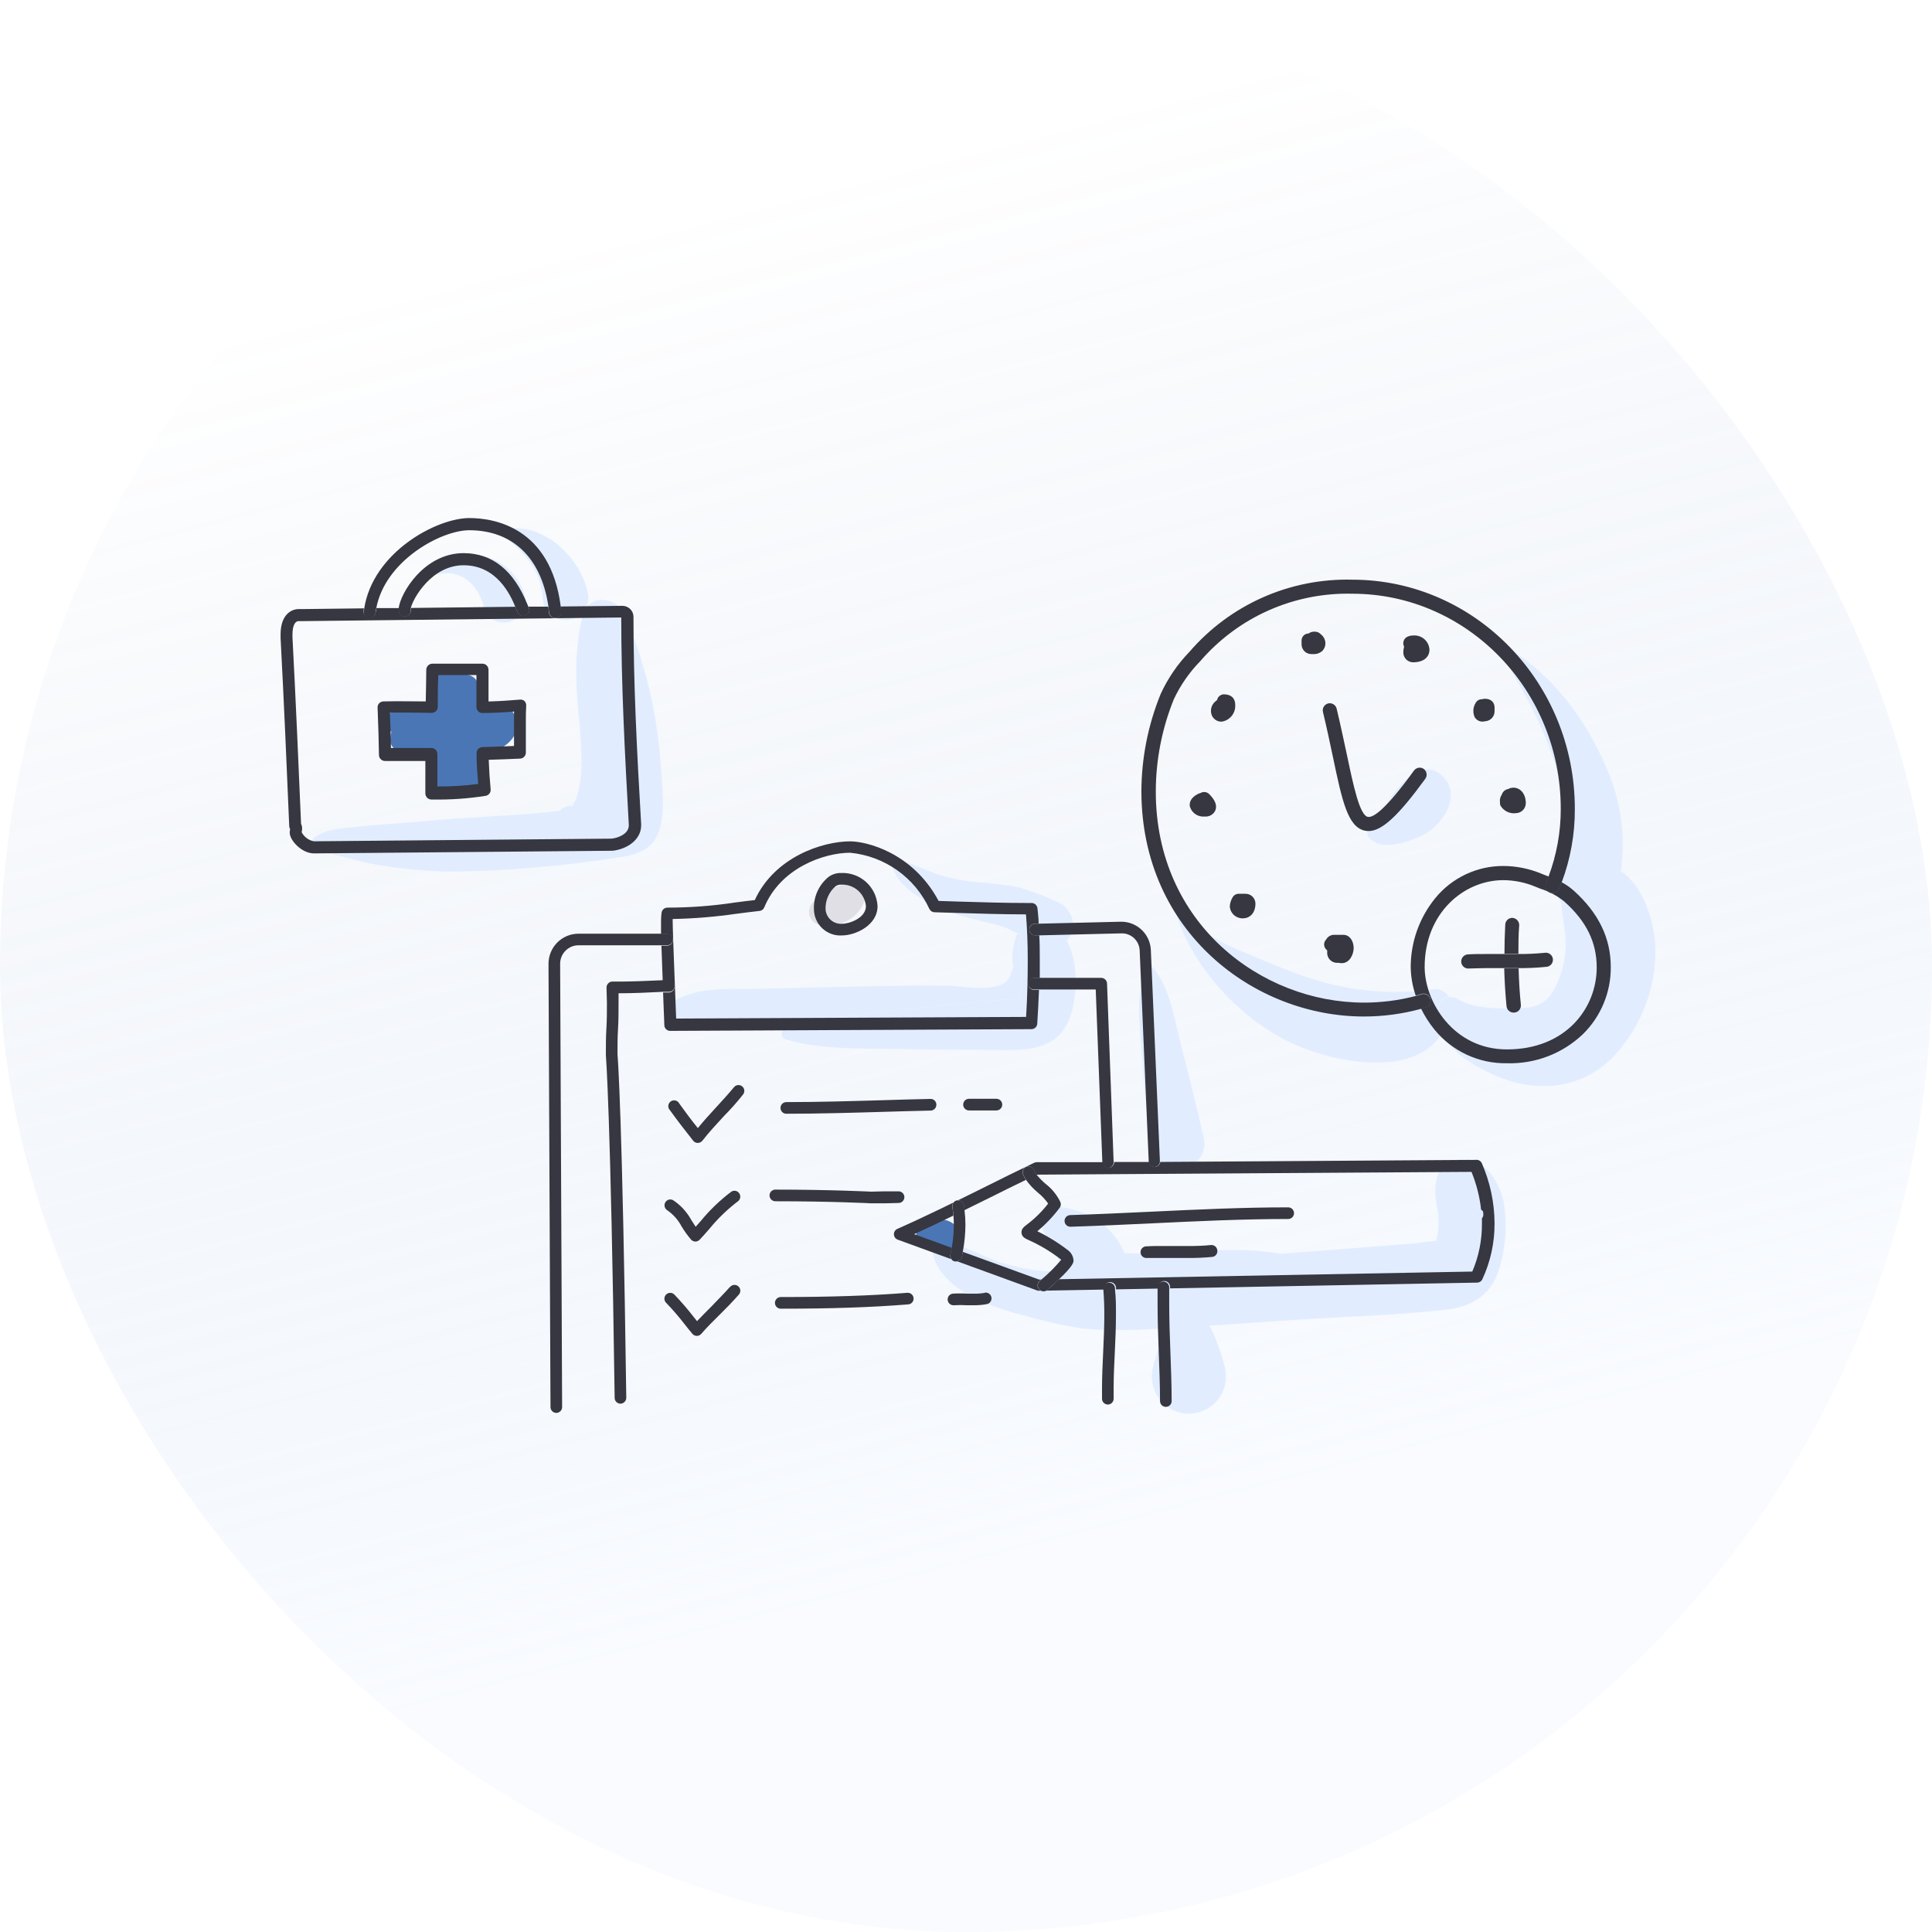
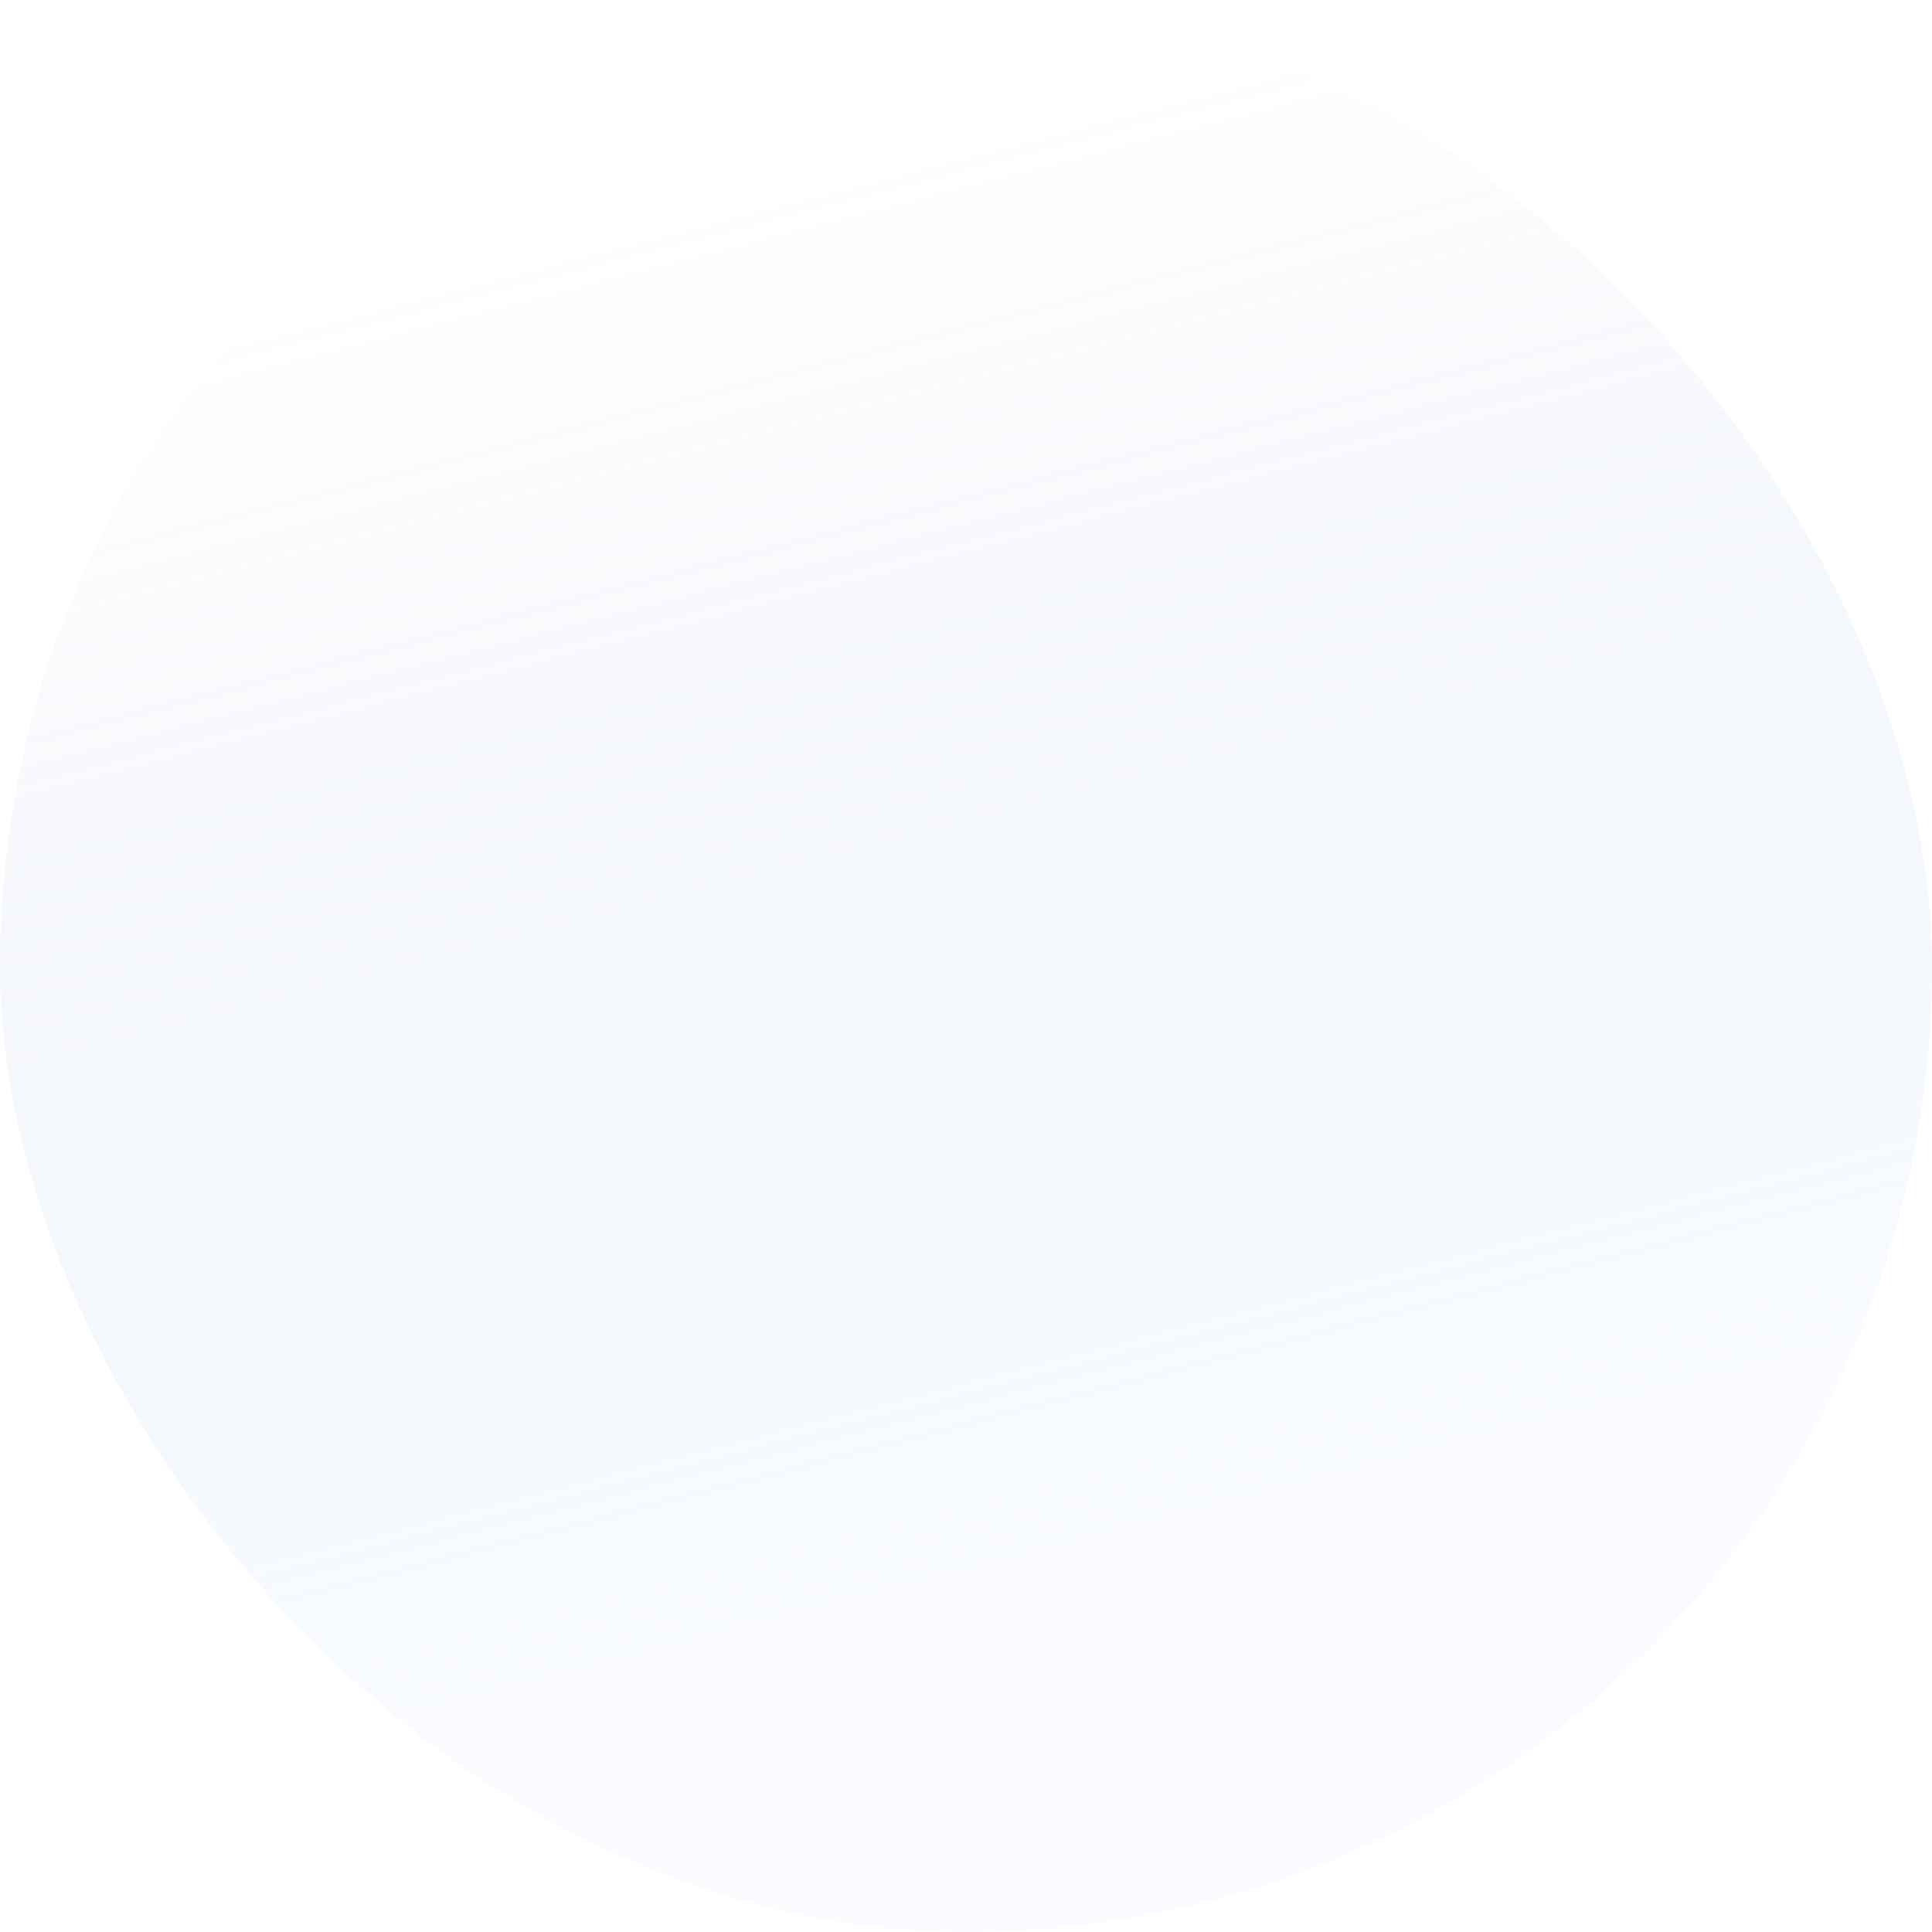
<svg xmlns="http://www.w3.org/2000/svg" width="445" height="445" viewBox="0 0 445 445" fill="none">
  <rect width="445" height="445" rx="222.5" fill="url(#paint0_linear_4594_236001)" fill-opacity="0.2" />
  <g clip-path="url(#clip0_4594_236001)">
    <path d="M336.922 266.99C330.53 266.99 330.074 272.982 330.926 277.8C331.329 279.631 331.437 281.515 331.246 283.381C331.246 284.006 331.017 284.692 330.896 285.286L330.789 285.82C329.161 285.82 326.756 286.323 326.102 286.369C322.936 286.598 319.786 286.857 316.62 287.116L294.964 288.793C283.215 286.613 270.979 289.205 259.063 288.625L258.713 287.924C257.663 285.82 256.233 283.928 254.497 282.344C251.492 279.942 247.875 278.432 244.057 277.983C243.261 277.787 242.42 277.904 241.707 278.31C240.994 278.715 240.462 279.378 240.222 280.163C239.385 282.649 240.541 284.143 241.835 286.186C243.041 288.06 243.931 290.121 244.468 292.285L244.559 292.62C242.573 292.872 240.564 292.872 238.578 292.62C236.003 292.245 233.46 291.679 230.969 290.928C226.403 289.632 221.944 286.521 217.272 286.079C216.903 286.082 216.54 286.17 216.211 286.336C215.882 286.502 215.595 286.742 215.373 287.037C215.151 287.331 214.999 287.673 214.93 288.036C214.861 288.399 214.876 288.773 214.974 289.129C216.891 297.209 228.823 301.326 235.869 302.973C240.327 304.291 244.867 305.31 249.46 306.022C254.524 306.417 259.609 306.458 264.678 306.144L268.651 305.931C267.351 308.777 266.331 311.744 265.607 314.789C265.259 316.058 265.208 317.391 265.459 318.683C265.709 319.976 266.254 321.192 267.051 322.239C267.848 323.286 268.875 324.134 270.052 324.718C271.23 325.302 272.526 325.606 273.84 325.606C275.154 325.606 276.45 325.302 277.628 324.718C278.805 324.134 279.832 323.286 280.629 322.239C281.426 321.192 281.971 319.976 282.221 318.683C282.472 317.391 282.421 316.058 282.074 314.789C281.269 311.528 280.116 308.364 278.634 305.351C285.269 304.909 291.905 304.406 298.54 303.994C310.107 303.247 321.795 302.942 333.3 301.631C338.84 301.006 343.253 298.338 345.11 292.849C346.75 287.849 347.198 282.533 346.419 277.328C345.627 272.738 342.355 266.99 336.922 266.99Z" fill="#E1EDFF" />
    <path d="M263.841 223.369C261.406 228.965 262.623 236.985 263.004 242.946C263.491 250.417 264.328 257.766 265.378 265.176C266.428 272.586 279.075 269.75 277.218 261.913C275.59 254.854 273.885 247.856 272.059 240.857C270.629 235.292 269.472 227.623 265.774 223.125C265.65 222.976 265.49 222.86 265.309 222.789C265.129 222.718 264.933 222.693 264.741 222.718C264.548 222.742 264.365 222.814 264.208 222.928C264.051 223.042 263.924 223.194 263.841 223.369Z" fill="#E1EDFF" />
    <path d="M198.842 233.539C205.28 232.7 211.763 232.136 218.246 231.511L227.941 230.566C229.463 230.429 230.878 230.261 232.354 230.139C233.191 230.139 234.043 230.002 234.896 229.956C235.19 227.63 235.272 225.283 235.139 222.942C234.972 220.35 234.241 218.002 235.139 215.517L234.333 215.029C233.905 216.03 233.603 217.08 233.435 218.155C233.069 219.714 233.069 221.337 233.435 222.897C233.164 223.284 232.968 223.718 232.856 224.177C231.669 229.224 222.416 227.105 218.581 227.059C211.2 226.952 203.849 227.059 196.468 227.257L175.238 227.745C168.953 227.898 161.115 227.135 155.453 230.444C154.996 230.763 154.635 231.202 154.41 231.713C154.185 232.224 154.104 232.787 154.176 233.34C154.249 233.894 154.471 234.417 154.82 234.853C155.168 235.288 155.63 235.62 156.154 235.811C160.11 236.848 164.387 236.421 168.45 236.543C172.514 236.665 176.562 236.909 180.625 237.122H180.701C186.667 234.789 192.755 234.332 198.842 233.539Z" fill="#E1EDFF" />
    <path d="M188.645 212.986C192.785 214.19 198.309 211.37 199.222 206.979C199.321 206.587 199.33 206.179 199.249 205.784C199.168 205.388 198.999 205.016 198.755 204.695C198.511 204.374 198.198 204.113 197.838 203.93C197.479 203.747 197.084 203.648 196.681 203.64C194.777 203.591 192.888 203.999 191.173 204.829C189.458 205.659 187.965 206.887 186.819 208.412C186.565 208.819 186.41 209.28 186.367 209.758C186.324 210.236 186.394 210.718 186.572 211.164C186.75 211.61 187.031 212.007 187.391 212.324C187.751 212.64 188.181 212.867 188.645 212.986Z" fill="#E0DFE6" />
    <path d="M246.979 232.609C248.105 228.172 248.257 221.204 245.685 216.599C248.546 213.84 247.024 209.083 243.326 207.65C240.524 206.325 237.618 205.233 234.636 204.387C231.526 203.814 228.386 203.417 225.231 203.198C221.844 202.94 218.504 202.249 215.293 201.139C212.249 200.057 209.312 198.41 206.025 198.09C205.912 198.09 205.801 198.117 205.701 198.167C205.6 198.218 205.513 198.291 205.445 198.381C205.377 198.471 205.331 198.576 205.31 198.686C205.289 198.797 205.294 198.911 205.325 199.02C206.847 205.012 214.152 208.336 219.463 210.272C222.72 211.461 226.099 212.117 229.447 212.986C231.177 213.427 232.837 214.11 234.378 215.014L235.184 215.502C234.241 217.987 234.971 220.335 235.184 222.927C235.317 225.267 235.235 227.615 234.941 229.94C234.088 229.94 233.236 230.062 232.399 230.123C230.877 230.245 229.462 230.413 227.986 230.55L218.291 231.496C211.808 232.121 205.325 232.685 198.887 233.524C192.8 234.316 186.636 234.774 180.914 237.061H180.838C180.597 237.149 180.389 237.311 180.245 237.524C180.102 237.737 180.029 237.99 180.037 238.247C180.045 238.504 180.135 238.752 180.292 238.955C180.45 239.158 180.667 239.306 180.914 239.378C188.812 241.772 197.761 241.467 205.934 241.604C214.456 241.726 222.984 241.808 231.516 241.848C239.004 241.955 244.909 240.735 246.979 232.609Z" fill="#E1EDFF" />
    <path d="M217.987 281.063C216.825 280.767 215.603 280.803 214.459 281.167C213.316 281.53 212.298 282.208 211.519 283.122C211.288 283.38 211.135 283.698 211.078 284.04C211.02 284.381 211.061 284.732 211.195 285.052C211.329 285.371 211.55 285.646 211.834 285.844C212.118 286.042 212.452 286.156 212.797 286.171C213.347 286.247 213.901 286.293 214.456 286.308C214.78 286.286 215.106 286.286 215.43 286.308C215.553 286.369 215.67 286.44 215.78 286.522C215.78 286.644 215.872 286.811 215.902 286.933C216.572 289.693 221 289.815 221.609 286.933C221.833 285.68 221.588 284.387 220.919 283.304C220.251 282.221 219.207 281.423 217.987 281.063Z" fill="#4B76B6" />
    <path d="M339.844 267.158L267.25 267.631C267.205 267.939 267.054 268.221 266.824 268.43C266.593 268.638 266.297 268.76 265.987 268.774C265.67 268.774 265.364 268.66 265.124 268.453C264.884 268.246 264.726 267.96 264.678 267.646H256.628C256.628 267.992 256.495 268.324 256.257 268.574C256.019 268.824 255.694 268.972 255.349 268.988C255.002 268.988 254.668 268.853 254.418 268.611C254.168 268.369 254.022 268.04 254.01 267.692H238.791C238.597 267.696 238.406 267.738 238.228 267.814C234.454 269.628 230.619 271.519 226.966 273.348C220.361 276.626 213.528 280.027 206.695 283.045C206.451 283.153 206.245 283.332 206.103 283.558C205.961 283.784 205.889 284.047 205.898 284.314C205.906 284.581 205.993 284.839 206.149 285.056C206.304 285.272 206.521 285.438 206.771 285.531L238.867 297.225C239.013 297.28 239.168 297.306 239.324 297.301L254.375 297.027C254.375 296.95 254.375 296.859 254.375 296.783C254.343 296.427 254.453 296.073 254.681 295.798C254.91 295.524 255.238 295.351 255.593 295.319C255.948 295.287 256.301 295.397 256.575 295.626C256.849 295.855 257.022 296.183 257.054 296.539C257.054 296.676 257.054 296.829 257.054 296.981L266.824 296.798V296.356C266.836 296 266.989 295.664 267.249 295.421C267.509 295.177 267.854 295.048 268.209 295.06C268.564 295.072 268.9 295.225 269.143 295.485C269.385 295.745 269.515 296.091 269.503 296.447V296.752L340.24 295.426C340.489 295.424 340.733 295.351 340.943 295.216C341.153 295.081 341.321 294.89 341.427 294.663C343.306 290.625 344.267 286.22 344.242 281.765C344.217 276.97 343.207 272.231 341.275 267.844C341.137 267.595 340.925 267.396 340.669 267.273C340.412 267.15 340.124 267.11 339.844 267.158ZM341.655 279.737C341.667 280.057 341.552 280.37 341.336 280.606C341.336 281.033 341.336 281.46 341.336 281.887C341.358 285.665 340.602 289.408 339.114 292.88L243.889 294.648C243.159 295.35 242.368 296.173 241.226 297.072C240.982 297.288 240.669 297.407 240.344 297.408C240.068 297.411 239.799 297.329 239.572 297.173C239.345 297.017 239.171 296.795 239.075 296.536C238.978 296.278 238.964 295.996 239.033 295.729C239.102 295.463 239.251 295.223 239.461 295.045L239.826 294.724H239.324L221.731 288.321C221.731 288.702 221.594 289.083 221.518 289.48C221.452 289.778 221.286 290.045 221.048 290.236C220.81 290.428 220.514 290.532 220.209 290.532H219.92C219.748 290.494 219.585 290.422 219.441 290.321C219.296 290.22 219.173 290.092 219.079 289.943C218.984 289.794 218.919 289.628 218.889 289.455C218.858 289.281 218.862 289.103 218.9 288.931C219.007 288.428 219.098 287.924 219.189 287.406L210.56 284.265C213.604 282.878 216.648 281.444 219.585 279.996C219.585 279.371 219.463 278.761 219.372 278.166C219.324 277.985 219.316 277.795 219.346 277.61C219.376 277.425 219.445 277.248 219.547 277.091C219.65 276.934 219.784 276.8 219.942 276.699C220.099 276.597 220.276 276.53 220.461 276.501C220.646 276.472 220.835 276.482 221.016 276.531C221.197 276.58 221.366 276.666 221.511 276.784C221.657 276.902 221.776 277.05 221.861 277.217C221.946 277.384 221.995 277.567 222.005 277.755C222.005 278.075 222.096 278.41 222.127 278.746L227.94 275.879C230.68 274.507 233.48 273.12 236.295 271.763C236.03 271.364 235.806 270.94 235.626 270.497C235.559 270.334 235.525 270.159 235.525 269.983C235.525 269.806 235.561 269.632 235.628 269.469C235.696 269.306 235.795 269.158 235.92 269.034C236.045 268.909 236.193 268.811 236.356 268.744C236.519 268.677 236.694 268.643 236.87 268.643C237.046 268.643 237.22 268.679 237.383 268.747C237.545 268.815 237.693 268.914 237.817 269.039C237.941 269.164 238.039 269.313 238.106 269.476C238.269 269.861 238.479 270.224 238.73 270.558H238.883L338.931 269.918C340.074 272.718 340.822 275.663 341.153 278.67C341.549 278.807 341.671 279.142 341.655 279.737Z" fill="#363740" />
    <path d="M247.268 290.302C247.238 289.866 247.118 289.44 246.916 289.052C246.715 288.664 246.436 288.321 246.096 288.046C243.865 286.321 241.463 284.829 238.928 283.594C240.842 282.007 242.563 280.2 244.057 278.212C244.203 278.024 244.297 277.801 244.329 277.566C244.362 277.33 244.33 277.09 244.239 276.87C243.449 275.231 242.287 273.801 240.846 272.692C240.083 272.051 239.384 271.336 238.761 270.558C238.509 270.224 238.3 269.86 238.137 269.475C238.07 269.312 237.971 269.164 237.847 269.039C237.723 268.914 237.575 268.814 237.413 268.746C237.25 268.678 237.076 268.643 236.9 268.643C236.724 268.642 236.549 268.676 236.386 268.743C236.224 268.811 236.076 268.909 235.951 269.033C235.826 269.158 235.727 269.306 235.659 269.469C235.591 269.631 235.556 269.806 235.555 269.982C235.555 270.159 235.589 270.334 235.656 270.497C235.836 270.94 236.061 271.364 236.326 271.762C237.105 272.851 238.02 273.835 239.05 274.69C239.957 275.417 240.756 276.269 241.424 277.221C240.018 279.033 238.381 280.653 236.554 282.039C235.854 282.572 235.184 283.075 235.291 284.006C235.397 284.936 236.128 285.271 237.056 285.683C239.685 286.872 242.163 288.372 244.437 290.15C243.052 291.806 241.525 293.337 239.872 294.724L239.506 295.044C239.297 295.223 239.147 295.462 239.078 295.729C239.009 295.996 239.024 296.278 239.12 296.536C239.217 296.794 239.39 297.017 239.617 297.173C239.844 297.328 240.114 297.411 240.389 297.408C240.714 297.407 241.028 297.288 241.272 297.072C242.337 296.142 243.205 295.349 243.935 294.648C247.268 291.461 247.268 290.745 247.268 290.302Z" fill="#363740" />
    <path d="M222.157 278.745C222.157 278.41 222.157 278.074 222.035 277.754C222.025 277.567 221.976 277.383 221.891 277.216C221.806 277.049 221.687 276.902 221.541 276.783C221.396 276.665 221.227 276.579 221.047 276.53C220.866 276.481 220.676 276.471 220.491 276.5C220.306 276.529 220.129 276.596 219.972 276.698C219.815 276.8 219.68 276.934 219.578 277.09C219.475 277.247 219.406 277.424 219.376 277.609C219.346 277.795 219.355 277.984 219.402 278.166C219.494 278.76 219.555 279.37 219.616 279.995C219.676 280.621 219.692 281.383 219.692 282.099C219.687 283.878 219.529 285.654 219.22 287.405C219.129 287.908 219.037 288.412 218.931 288.93C218.893 289.102 218.889 289.28 218.919 289.454C218.95 289.628 219.014 289.794 219.109 289.942C219.204 290.091 219.327 290.22 219.471 290.321C219.616 290.422 219.778 290.493 219.95 290.531H220.239C220.545 290.531 220.841 290.427 221.079 290.236C221.317 290.044 221.482 289.777 221.548 289.479C221.624 289.083 221.701 288.701 221.761 288.32C222.153 286.264 222.356 284.177 222.37 282.084C222.368 280.968 222.297 279.853 222.157 278.745Z" fill="#363740" />
    <path d="M296.744 278.09C286.228 278.09 275.651 278.593 265.409 279.081C259.23 279.371 252.853 279.675 246.538 279.874C246.182 279.874 245.842 280.015 245.591 280.267C245.339 280.518 245.198 280.86 245.198 281.215C245.198 281.571 245.339 281.913 245.591 282.164C245.842 282.416 246.182 282.557 246.538 282.557C252.929 282.359 259.321 282.054 265.515 281.764C275.712 281.276 286.274 280.773 296.714 280.773C297.069 280.773 297.41 280.632 297.661 280.38C297.912 280.129 298.053 279.787 298.053 279.432C298.053 279.076 297.912 278.734 297.661 278.483C297.41 278.231 297.069 278.09 296.714 278.09H296.744Z" fill="#363740" />
    <path d="M279.045 286.766C277.239 286.938 275.426 287.014 273.612 286.994H270.568H267.525C266.201 286.994 265.09 286.994 264.039 287.071C263.684 287.071 263.344 287.212 263.092 287.464C262.841 287.715 262.7 288.056 262.7 288.412C262.7 288.768 262.841 289.109 263.092 289.361C263.344 289.613 263.684 289.754 264.039 289.754C265.059 289.754 266.124 289.754 267.403 289.754H270.447H273.49C275.39 289.769 277.29 289.688 279.182 289.51C279.364 289.495 279.54 289.443 279.701 289.357C279.861 289.271 280.002 289.153 280.115 289.01C280.228 288.867 280.31 288.702 280.356 288.526C280.403 288.35 280.412 288.166 280.384 287.985C280.354 287.651 280.2 287.34 279.952 287.115C279.704 286.889 279.38 286.764 279.045 286.766Z" fill="#363740" />
    <path d="M236.889 226.602C236.889 226.246 237.03 225.905 237.281 225.653C237.533 225.401 237.873 225.26 238.228 225.26H239.492C239.492 223.842 239.492 222.455 239.492 221.113C239.492 219.131 239.492 217.255 239.37 215.426H238.411C238.056 215.426 237.715 215.284 237.464 215.033C237.213 214.781 237.072 214.44 237.072 214.084C237.072 213.728 237.213 213.387 237.464 213.135C237.715 212.884 238.056 212.742 238.411 212.742H239.233C239.233 211.538 239.065 210.364 238.959 209.205C238.922 208.873 238.766 208.567 238.519 208.342C238.273 208.118 237.953 207.991 237.62 207.985H236.554C231.35 207.985 226.069 207.818 220.955 207.665L216.192 207.513C210.18 196.276 199.451 193.791 195.844 193.791C189.391 193.791 178.388 197.419 173.853 207.314C172.331 207.482 170.809 207.68 169.287 207.879C164.144 208.661 158.95 209.053 153.749 209.053C153.414 209.046 153.089 209.164 152.836 209.384C152.583 209.603 152.42 209.909 152.379 210.242C152.305 210.854 152.264 211.47 152.257 212.087C152.257 212.681 152.257 213.718 152.257 215.136H153.642C153.997 215.136 154.338 215.277 154.589 215.529C154.84 215.781 154.981 216.122 154.981 216.478C154.981 216.834 154.84 217.175 154.589 217.427C154.338 217.678 153.997 217.82 153.642 217.82H152.349C152.425 220.152 152.531 222.943 152.638 225.809V225.916H153.962C154.315 225.907 154.658 226.035 154.919 226.274C155.18 226.513 155.338 226.843 155.362 227.196C155.37 227.373 155.344 227.549 155.284 227.715C155.224 227.881 155.132 228.033 155.013 228.163C154.894 228.294 154.751 228.399 154.592 228.474C154.432 228.549 154.259 228.591 154.084 228.599H152.729C152.836 231.237 152.927 233.844 153.018 236.146C153.03 236.494 153.176 236.824 153.426 237.066C153.676 237.307 154.01 237.442 154.357 237.442L237.574 237.046C237.916 237.046 238.246 236.916 238.495 236.68C238.744 236.445 238.894 236.123 238.913 235.78C239.096 232.914 239.218 230.383 239.309 228.02H238.137C237.962 228.01 237.79 227.966 237.632 227.889C237.474 227.812 237.333 227.704 237.217 227.572C237.101 227.441 237.012 227.287 236.956 227.12C236.899 226.953 236.877 226.777 236.889 226.602ZM236.402 234.225L155.742 234.606C155.636 231.801 155.514 228.63 155.392 225.58C155.164 219.481 154.936 213.718 154.936 212.01C154.936 211.904 154.936 211.797 154.936 211.675C159.846 211.577 164.746 211.174 169.607 210.471C171.387 210.242 173.168 210.013 174.949 209.815C175.185 209.791 175.41 209.703 175.601 209.561C175.791 209.419 175.939 209.227 176.029 209.007C179.849 199.767 189.985 196.413 195.814 196.413C199.722 196.788 203.464 198.182 206.668 200.456C209.872 202.73 212.426 205.804 214.076 209.373C214.183 209.591 214.348 209.775 214.551 209.907C214.755 210.038 214.991 210.112 215.233 210.12L220.772 210.288C225.871 210.44 231.121 210.608 236.311 210.608C236.585 213.871 236.722 217.301 236.722 221.052C236.722 224.803 236.661 229.117 236.341 234.332L236.402 234.225Z" fill="#363740" />
    <path d="M193.728 201.078C192.678 201.054 191.65 201.381 190.806 202.008C189.712 202.908 188.841 204.049 188.263 205.343C187.684 206.637 187.414 208.048 187.473 209.464C187.486 210.295 187.667 211.114 188.007 211.872C188.346 212.629 188.837 213.31 189.448 213.871C190.059 214.432 190.779 214.862 191.562 215.134C192.345 215.407 193.175 215.517 194.002 215.456C196.924 215.456 202.129 213.2 202.129 208.702C202.015 206.578 201.068 204.586 199.495 203.158C197.921 201.73 195.849 200.983 193.728 201.078ZM194.002 212.773C193.532 212.812 193.058 212.758 192.609 212.612C192.16 212.467 191.744 212.233 191.386 211.926C191.028 211.618 190.734 211.242 190.522 210.819C190.31 210.396 190.184 209.936 190.152 209.464C190.112 208.466 190.295 207.472 190.687 206.554C191.079 205.637 191.671 204.818 192.419 204.158C192.797 203.879 193.259 203.739 193.728 203.762C195.134 203.685 196.516 204.156 197.583 205.077C198.649 205.998 199.319 207.297 199.451 208.702C199.451 211.462 195.631 212.773 194.002 212.773Z" fill="#363740" />
    <path d="M154.996 216.402C154.996 216.046 154.855 215.705 154.604 215.453C154.353 215.201 154.012 215.06 153.657 215.06H133.264C132.351 215.058 131.447 215.237 130.604 215.587C129.761 215.937 128.996 216.45 128.352 217.098C127.708 217.746 127.199 218.515 126.853 219.361C126.508 220.207 126.333 221.114 126.339 222.028L126.796 324.09C126.796 324.446 126.937 324.787 127.188 325.039C127.439 325.291 127.78 325.432 128.135 325.432C128.49 325.432 128.831 325.291 129.082 325.039C129.333 324.787 129.474 324.446 129.474 324.09L129.018 222.028C129.012 221.463 129.119 220.903 129.33 220.38C129.542 219.857 129.854 219.38 130.25 218.979C130.649 218.577 131.123 218.26 131.646 218.045C132.169 217.83 132.729 217.722 133.294 217.728H153.687C154.035 217.72 154.365 217.578 154.609 217.33C154.854 217.083 154.992 216.75 154.996 216.402Z" fill="#363740" />
    <path d="M155.392 227.059C155.369 226.706 155.21 226.375 154.949 226.137C154.688 225.898 154.345 225.77 153.992 225.778H152.668H152.562C148.787 225.946 144.952 226.129 141.056 226.083C140.873 226.081 140.691 226.118 140.523 226.192C140.355 226.265 140.205 226.374 140.082 226.51C139.954 226.64 139.854 226.795 139.789 226.966C139.723 227.136 139.694 227.319 139.702 227.501C139.702 228.599 139.793 229.758 139.793 231.054C139.793 233.005 139.793 234.987 139.671 236.924C139.55 238.86 139.55 240.888 139.55 242.87V242.992C139.55 243.114 140.645 255.647 141.574 321.986C141.578 322.339 141.721 322.676 141.971 322.925C142.222 323.173 142.56 323.312 142.913 323.312C143.271 323.304 143.611 323.156 143.862 322.9C144.112 322.643 144.252 322.299 144.252 321.94C143.354 257.141 142.319 243.922 142.228 242.809C142.228 240.888 142.228 238.906 142.35 237C142.472 235.094 142.472 233.051 142.472 231.054C142.472 230.261 142.472 229.529 142.472 228.782C145.896 228.782 149.366 228.614 152.729 228.446H154.084C154.261 228.443 154.435 228.403 154.597 228.331C154.759 228.259 154.905 228.156 155.027 228.027C155.149 227.898 155.244 227.746 155.307 227.579C155.369 227.413 155.398 227.236 155.392 227.059Z" fill="#363740" />
    <path d="M237.087 214.129C237.095 214.48 237.24 214.813 237.49 215.059C237.74 215.304 238.076 215.441 238.426 215.441H239.355L258.317 214.983C259.388 214.958 260.425 215.355 261.208 216.087C261.99 216.82 262.455 217.83 262.502 218.902L264.587 267.509C264.58 267.559 264.58 267.611 264.587 267.661C264.635 267.975 264.793 268.261 265.033 268.468C265.273 268.675 265.579 268.789 265.896 268.789C266.206 268.775 266.502 268.653 266.732 268.445C266.963 268.236 267.114 267.954 267.159 267.646C267.167 267.56 267.167 267.473 267.159 267.387L265.074 218.795C264.992 217.049 264.244 215.401 262.983 214.192C261.723 212.983 260.047 212.306 258.302 212.3H258.195L239.157 212.757H238.411C238.054 212.765 237.715 212.914 237.468 213.171C237.22 213.428 237.083 213.772 237.087 214.129Z" fill="#363740" />
    <path d="M268.011 295.182C267.657 295.173 267.314 295.304 267.055 295.546C266.796 295.789 266.642 296.123 266.626 296.478V296.92C266.626 298.033 266.626 299.13 266.626 300.259C266.626 304.009 266.763 307.882 266.9 311.557C267.037 315.231 267.19 319.012 267.19 322.702C267.19 323.058 267.331 323.399 267.582 323.651C267.833 323.902 268.174 324.044 268.529 324.044C268.884 324.044 269.225 323.902 269.476 323.651C269.727 323.399 269.868 323.058 269.868 322.702C269.868 318.967 269.716 315.079 269.579 311.45C269.442 307.821 269.305 303.964 269.305 300.259C269.305 299.12 269.305 297.992 269.305 296.874V296.569C269.313 296.214 269.183 295.87 268.941 295.611C268.699 295.351 268.365 295.197 268.011 295.182Z" fill="#363740" />
    <path d="M255.228 269.034C255.572 269.018 255.898 268.87 256.136 268.62C256.374 268.37 256.507 268.037 256.506 267.692L254.984 226.525C254.969 226.179 254.821 225.851 254.572 225.61C254.323 225.369 253.991 225.233 253.645 225.229H238.168C237.812 225.229 237.472 225.371 237.221 225.622C236.969 225.874 236.828 226.215 236.828 226.571C236.828 226.927 236.969 227.268 237.221 227.52C237.472 227.772 237.812 227.913 238.168 227.913H252.382L253.904 267.677C253.904 268.031 254.042 268.372 254.29 268.626C254.537 268.879 254.874 269.026 255.228 269.034Z" fill="#363740" />
    <path d="M255.365 295.441C255.184 295.458 255.008 295.512 254.848 295.598C254.688 295.685 254.547 295.803 254.433 295.945C254.319 296.087 254.235 296.251 254.186 296.426C254.137 296.602 254.124 296.785 254.147 296.966C254.147 296.966 254.147 297.134 254.147 297.21C254.284 298.933 254.36 300.778 254.36 302.821C254.36 305.626 254.223 308.477 254.102 311.252C253.98 314.027 253.828 316.939 253.828 319.806C253.828 320.599 253.828 321.407 253.828 322.2C253.839 322.549 253.985 322.88 254.235 323.124C254.484 323.369 254.818 323.507 255.167 323.511C255.347 323.511 255.525 323.475 255.69 323.404C255.856 323.334 256.005 323.231 256.13 323.102C256.255 322.972 256.353 322.819 256.418 322.651C256.482 322.483 256.512 322.303 256.506 322.123C256.506 321.346 256.506 320.599 256.506 319.806C256.506 317.016 256.643 314.149 256.78 311.374C256.917 308.599 257.039 305.687 257.039 302.821C257.039 300.763 257.039 298.918 256.826 297.164C256.826 297.012 256.826 296.859 256.826 296.722C256.816 296.541 256.77 296.364 256.691 296.201C256.612 296.038 256.501 295.892 256.365 295.773C256.229 295.653 256.07 295.563 255.898 295.506C255.727 295.449 255.545 295.427 255.365 295.441Z" fill="#363740" />
    <path d="M169.074 250.402C167.674 252.079 166.197 253.695 164.752 255.265C163.306 256.836 162.043 258.223 160.734 259.839C159.212 257.964 157.858 256.119 156.473 254.198C156.388 254.023 156.266 253.868 156.116 253.745C155.966 253.622 155.791 253.533 155.603 253.484C155.415 253.435 155.218 253.428 155.027 253.463C154.836 253.498 154.655 253.574 154.496 253.686C154.337 253.798 154.205 253.943 154.108 254.112C154.01 254.28 153.951 254.468 153.933 254.661C153.916 254.855 153.941 255.051 154.006 255.234C154.071 255.417 154.175 255.584 154.312 255.723C156.031 258.101 157.797 260.404 159.669 262.752C159.795 262.909 159.954 263.036 160.136 263.123C160.318 263.21 160.517 263.255 160.719 263.255C160.92 263.252 161.118 263.206 161.299 263.119C161.48 263.032 161.641 262.907 161.769 262.752C163.291 260.8 164.98 258.986 166.73 257.08C168.252 255.555 169.774 253.847 171.128 252.124C171.241 251.989 171.326 251.833 171.379 251.665C171.432 251.497 171.451 251.32 171.435 251.144C171.42 250.969 171.37 250.798 171.289 250.642C171.207 250.486 171.096 250.347 170.961 250.234C170.826 250.121 170.67 250.035 170.502 249.983C170.335 249.93 170.158 249.911 169.983 249.926C169.807 249.942 169.637 249.992 169.481 250.073C169.325 250.155 169.187 250.266 169.074 250.402Z" fill="#363740" />
    <path d="M168.404 274.507C165.802 276.478 163.442 278.75 161.373 281.277L160.232 282.558C159.897 282.07 159.578 281.567 159.243 281.033C158.243 279.192 156.812 277.623 155.073 276.459C154.922 276.369 154.755 276.309 154.582 276.284C154.408 276.259 154.231 276.268 154.061 276.312C153.891 276.356 153.731 276.434 153.592 276.54C153.452 276.646 153.335 276.78 153.247 276.932C153.156 277.084 153.096 277.252 153.071 277.427C153.046 277.602 153.055 277.781 153.099 277.952C153.143 278.124 153.22 278.285 153.326 278.427C153.433 278.568 153.566 278.687 153.718 278.777C155.087 279.733 156.209 281.003 156.99 282.481C157.633 283.558 158.367 284.578 159.182 285.531C159.44 285.804 159.796 285.963 160.171 285.973C160.354 285.971 160.534 285.931 160.701 285.858C160.868 285.785 161.019 285.679 161.145 285.546C161.906 284.738 162.667 283.899 163.367 283.076C165.3 280.704 167.507 278.569 169.942 276.718C170.086 276.616 170.209 276.487 170.303 276.338C170.397 276.188 170.461 276.021 170.49 275.847C170.52 275.673 170.515 275.494 170.476 275.322C170.436 275.15 170.364 274.987 170.261 274.843C170.162 274.698 170.035 274.574 169.888 274.478C169.741 274.382 169.576 274.317 169.403 274.286C169.23 274.255 169.053 274.258 168.881 274.296C168.71 274.334 168.548 274.406 168.404 274.507Z" fill="#363740" />
    <path d="M168.13 296.417C166.776 297.942 165.254 299.466 163.793 300.991C162.712 302.073 161.617 303.171 160.551 304.3L159.73 303.278C158.35 301.498 156.877 299.793 155.316 298.17C155.191 298.046 155.043 297.948 154.88 297.881C154.717 297.814 154.543 297.78 154.367 297.781C154.191 297.782 154.017 297.817 153.855 297.885C153.693 297.953 153.545 298.053 153.421 298.178C153.297 298.303 153.199 298.451 153.133 298.615C153.066 298.778 153.032 298.952 153.033 299.129C153.033 299.305 153.069 299.479 153.137 299.642C153.205 299.804 153.304 299.952 153.429 300.076C154.922 301.625 156.329 303.253 157.645 304.955C158.253 305.717 158.847 306.48 159.471 307.212C159.595 307.362 159.751 307.484 159.927 307.569C160.103 307.653 160.295 307.698 160.49 307.7C160.683 307.7 160.874 307.66 161.05 307.581C161.225 307.502 161.382 307.387 161.51 307.242C162.819 305.717 164.265 304.299 165.68 302.897C167.095 301.494 168.724 299.847 170.154 298.216C170.279 298.084 170.375 297.929 170.438 297.759C170.501 297.589 170.528 297.408 170.519 297.227C170.51 297.046 170.464 296.868 170.385 296.705C170.306 296.543 170.194 296.398 170.058 296.279C169.921 296.16 169.761 296.071 169.589 296.016C169.417 295.961 169.235 295.941 169.055 295.958C168.875 295.975 168.7 296.029 168.541 296.116C168.382 296.202 168.242 296.32 168.13 296.463V296.417Z" fill="#363740" />
-     <path d="M203.605 256.089C207.167 255.983 210.743 255.876 214.365 255.8C214.541 255.796 214.714 255.757 214.875 255.686C215.036 255.615 215.182 255.513 215.303 255.385C215.425 255.258 215.52 255.108 215.584 254.943C215.647 254.779 215.678 254.604 215.674 254.427C215.674 254.25 215.638 254.074 215.569 253.911C215.499 253.748 215.397 253.601 215.269 253.478C215.141 253.355 214.99 253.26 214.824 253.198C214.658 253.136 214.481 253.108 214.304 253.116C210.682 253.192 207.09 253.299 203.529 253.406C196.224 253.619 188.676 253.848 181.112 253.848C180.757 253.848 180.416 253.989 180.165 254.241C179.914 254.493 179.773 254.834 179.773 255.19C179.773 255.546 179.914 255.887 180.165 256.138C180.416 256.39 180.757 256.531 181.112 256.531C188.721 256.531 196.285 256.303 203.605 256.089Z" fill="#363740" />
+     <path d="M203.605 256.089C207.167 255.983 210.743 255.876 214.365 255.8C215.036 255.615 215.182 255.513 215.303 255.385C215.425 255.258 215.52 255.108 215.584 254.943C215.647 254.779 215.678 254.604 215.674 254.427C215.674 254.25 215.638 254.074 215.569 253.911C215.499 253.748 215.397 253.601 215.269 253.478C215.141 253.355 214.99 253.26 214.824 253.198C214.658 253.136 214.481 253.108 214.304 253.116C210.682 253.192 207.09 253.299 203.529 253.406C196.224 253.619 188.676 253.848 181.112 253.848C180.757 253.848 180.416 253.989 180.165 254.241C179.914 254.493 179.773 254.834 179.773 255.19C179.773 255.546 179.914 255.887 180.165 256.138C180.416 256.39 180.757 256.531 181.112 256.531C188.721 256.531 196.285 256.303 203.605 256.089Z" fill="#363740" />
    <path d="M200.593 277.16C201.673 277.16 202.738 277.16 203.819 277.16C204.899 277.16 205.904 277.084 206.969 277.084C207.324 277.084 207.665 276.942 207.916 276.691C208.167 276.439 208.308 276.098 208.308 275.742C208.308 275.386 208.167 275.045 207.916 274.793C207.665 274.542 207.324 274.4 206.969 274.4C205.873 274.4 204.793 274.4 203.728 274.4C202.662 274.4 201.643 274.477 200.684 274.477C200.593 274.477 191.553 274.004 178.586 274.004C178.231 274.004 177.89 274.145 177.639 274.397C177.388 274.649 177.247 274.99 177.247 275.346C177.247 275.701 177.388 276.043 177.639 276.294C177.89 276.546 178.231 276.687 178.586 276.687C191.476 276.687 200.44 277.145 200.593 277.16Z" fill="#363740" />
    <path d="M229.508 255.769C229.863 255.769 230.203 255.628 230.455 255.376C230.706 255.124 230.847 254.783 230.847 254.427C230.847 254.071 230.706 253.73 230.455 253.478C230.203 253.227 229.863 253.085 229.508 253.085H223.192C222.837 253.085 222.496 253.227 222.245 253.478C221.994 253.73 221.853 254.071 221.853 254.427C221.853 254.783 221.994 255.124 222.245 255.376C222.496 255.628 222.837 255.769 223.192 255.769H229.508Z" fill="#363740" />
    <path d="M208.978 297.774C200.516 298.444 191.263 298.749 179.834 298.749C179.478 298.749 179.138 298.891 178.887 299.142C178.635 299.394 178.494 299.735 178.494 300.091C178.494 300.447 178.635 300.788 178.887 301.04C179.138 301.292 179.478 301.433 179.834 301.433C191.324 301.433 200.653 301.128 209.191 300.442C209.366 300.43 209.538 300.384 209.695 300.305C209.852 300.227 209.992 300.118 210.107 299.984C210.222 299.851 210.309 299.696 210.363 299.528C210.418 299.361 210.438 299.184 210.423 299.009C210.41 298.832 210.362 298.66 210.282 298.503C210.202 298.345 210.091 298.205 209.957 298.09C209.823 297.975 209.667 297.888 209.499 297.834C209.331 297.779 209.154 297.759 208.978 297.774Z" fill="#363740" />
    <path d="M226.951 297.759C226.108 297.919 225.252 297.99 224.394 297.972H222.872C221.722 297.902 220.568 297.902 219.418 297.972C219.088 298.02 218.787 298.19 218.576 298.449C218.364 298.707 218.256 299.035 218.273 299.369C218.291 299.703 218.432 300.018 218.668 300.253C218.905 300.488 219.221 300.626 219.555 300.64H219.692C220.705 300.58 221.722 300.58 222.735 300.64H224.257C225.278 300.655 226.298 300.568 227.301 300.381C227.65 300.31 227.957 300.104 228.154 299.806C228.351 299.509 228.422 299.145 228.351 298.796C228.281 298.446 228.074 298.138 227.777 297.941C227.48 297.744 227.117 297.673 226.768 297.744L226.951 297.759Z" fill="#363740" />
    <path d="M298.586 240.735C308.463 245.004 325.873 248.084 332.144 238.021C331.181 236.015 330.933 233.739 331.444 231.572C331.576 231.051 331.862 230.583 332.263 230.227C332.665 229.871 333.164 229.643 333.696 229.575C333.356 229.024 332.877 228.572 332.309 228.265C331.74 227.957 331.1 227.804 330.454 227.821C321.169 229.152 311.705 228.407 302.741 225.641C297.947 224.116 293.305 222.21 288.663 220.244C283.2 217.941 274.251 214.495 271.999 208.58C271.946 208.378 271.816 208.205 271.636 208.099C271.456 207.993 271.242 207.963 271.04 208.016C270.838 208.068 270.666 208.199 270.56 208.379C270.454 208.559 270.424 208.774 270.477 208.976C273.993 222.424 285.97 235.277 298.586 240.735Z" fill="#E1EDFF" />
    <path d="M331.444 231.572C330.934 233.738 331.181 236.015 332.144 238.021C334.199 242.305 339.16 245.263 343.497 247.306C353.055 251.789 363.51 251.316 371.302 243.693C377.678 237.089 381.261 228.272 381.301 219.084C381.301 213.108 378.82 204.31 373.311 200.651C373.618 198.633 373.776 196.594 373.783 194.552C373.765 188.486 372.49 182.489 370.039 176.942C365.214 165.553 357.438 155.17 346.648 148.858C346.477 148.765 346.282 148.73 346.09 148.758C345.899 148.786 345.721 148.875 345.584 149.012C345.447 149.149 345.358 149.327 345.331 149.519C345.303 149.711 345.338 149.907 345.43 150.077C352.187 161.116 358.762 172.765 360.284 185.846C360.737 188.984 360.773 192.168 360.39 195.315C359.964 198.09 358.199 200.88 358.275 203.685C358.3 205.224 358.771 206.723 359.629 208C359.751 210.729 360.451 213.474 360.573 216.203C360.812 220.19 359.954 224.167 358.092 227.699C355.961 231.724 352.902 232.273 348.519 232.273C344.136 232.273 339.175 232.273 335.523 230.016C334.972 229.693 334.324 229.579 333.696 229.696C333.18 229.756 332.692 229.965 332.292 230.298C331.892 230.631 331.597 231.074 331.444 231.572Z" fill="#E1EDFF" />
    <path d="M327.212 192.616C331.945 190.512 336.983 183.468 332.296 178.803C327.608 174.137 321.977 181.09 319.74 184.597C318.72 186.197 313.424 190.878 315.357 192.967C318.249 196.093 323.986 194.034 327.212 192.616Z" fill="#E1EDFF" />
    <path d="M357.026 205.576C356.828 205.494 356.648 205.374 356.497 205.222C356.346 205.07 356.227 204.89 356.146 204.691C356.065 204.492 356.025 204.279 356.027 204.065C356.029 203.85 356.074 203.638 356.159 203.441C356.357 202.938 356.554 202.435 356.737 201.917L356.052 201.642L354.956 201.2C352.198 200.066 349.248 199.476 346.266 199.462C343.264 199.451 340.298 200.113 337.583 201.397C334.869 202.682 332.475 204.557 330.576 206.887C326.937 211.358 324.944 216.945 324.93 222.713C324.962 224.967 325.353 227.2 326.086 229.331L327.73 228.858C328.102 228.823 328.474 228.918 328.785 229.126C329.096 229.333 329.325 229.642 329.436 229.999C329.547 230.357 329.531 230.741 329.392 231.089C329.254 231.436 329 231.725 328.674 231.907L327.304 232.288C328.13 233.997 329.152 235.603 330.348 237.076C332.361 239.569 334.915 241.57 337.816 242.925C340.717 244.28 343.888 244.955 347.088 244.898C350.299 244.995 353.496 244.455 356.497 243.309C359.499 242.163 362.244 240.433 364.575 238.219C366.629 236.208 368.258 233.802 369.364 231.146C370.47 228.49 371.031 225.637 371.012 222.759C371.012 216.081 368.227 210.318 362.49 205.149C361.635 204.385 360.689 203.73 359.674 203.197C359.492 203.67 359.309 204.158 359.111 204.631C358.958 205.031 358.653 205.355 358.262 205.532C357.872 205.709 357.428 205.725 357.026 205.576ZM367.771 222.835C367.771 232.212 360.663 241.711 347.088 241.711C334.731 241.711 328.141 230.688 328.141 222.729C328.141 210.211 337.272 202.725 346.236 202.725C348.798 202.737 351.332 203.255 353.693 204.25L354.835 204.707C356.827 205.339 358.685 206.336 360.313 207.65C365.427 212.224 367.771 217.057 367.771 222.835Z" fill="#363740" />
    <path d="M346.465 222.972C346.541 225.945 346.723 228.888 346.997 231.709C347.024 232.12 347.205 232.506 347.505 232.789C347.804 233.071 348.199 233.23 348.61 233.233H348.778C348.996 233.22 349.209 233.163 349.405 233.065C349.601 232.967 349.775 232.831 349.917 232.665C350.059 232.498 350.166 232.305 350.232 232.096C350.297 231.887 350.321 231.667 350.3 231.449C350.026 228.735 349.858 225.915 349.782 223.048H346.465V222.972Z" fill="#363740" />
    <path d="M349.736 219.741C349.736 217.591 349.736 215.365 349.919 213.124C349.932 212.698 349.782 212.283 349.498 211.965C349.215 211.648 348.821 211.451 348.397 211.416C347.972 211.395 347.555 211.544 347.239 211.829C346.922 212.115 346.731 212.515 346.708 212.941C346.586 215.212 346.525 217.515 346.525 219.68H349.447L349.736 219.741Z" fill="#363740" />
    <path d="M349.417 219.74H346.495H345.78H342.143C340.621 219.74 339.251 219.74 338.034 219.832C337.631 219.871 337.257 220.059 336.985 220.359C336.713 220.659 336.562 221.05 336.562 221.456C336.562 221.861 336.713 222.252 336.985 222.552C337.257 222.852 337.631 223.04 338.034 223.08H338.125C339.282 223.08 340.545 222.988 342.067 222.988H345.658H349.691C351.831 223.007 353.969 222.91 356.098 222.698C356.324 222.693 356.545 222.641 356.75 222.545C356.954 222.449 357.136 222.312 357.284 222.142C357.433 221.973 357.544 221.774 357.612 221.558C357.68 221.343 357.703 221.116 357.678 220.891C357.654 220.667 357.583 220.45 357.471 220.254C357.359 220.059 357.207 219.888 357.026 219.754C356.844 219.62 356.637 219.526 356.417 219.476C356.197 219.426 355.97 219.423 355.748 219.466C353.725 219.666 351.693 219.757 349.661 219.74H349.417Z" fill="#363740" />
    <path d="M327.959 177.126C327.611 176.873 327.177 176.768 326.753 176.833C326.328 176.899 325.946 177.13 325.691 177.477C318.979 186.747 316.21 188.393 315.038 188.149C313.151 187.738 311.72 180.922 310.198 173.68C309.528 170.631 308.783 167.017 307.87 163.221C307.769 162.802 307.506 162.441 307.139 162.217C306.773 161.992 306.332 161.923 305.914 162.024C305.496 162.125 305.136 162.388 304.912 162.756C304.688 163.123 304.618 163.565 304.719 163.983C305.617 167.734 306.363 171.256 307.017 174.366C309.133 184.414 310.411 190.482 314.353 191.321C314.643 191.381 314.939 191.412 315.236 191.412C318.279 191.412 322.038 187.966 328.278 179.398C328.534 179.053 328.644 178.621 328.584 178.196C328.524 177.771 328.3 177.386 327.959 177.126Z" fill="#363740" />
    <path d="M314.14 234.133C318.588 234.137 323.015 233.542 327.304 232.365L328.674 231.983C329 231.801 329.254 231.512 329.393 231.165C329.532 230.817 329.547 230.433 329.437 230.075C329.326 229.718 329.096 229.41 328.786 229.202C328.475 228.994 328.102 228.899 327.731 228.934L326.087 229.407C322.187 230.427 318.171 230.939 314.14 230.931C290.581 230.931 266.216 212.757 266.216 182.34C266.222 175.043 267.632 167.816 270.371 161.055C271.894 157.811 273.952 154.847 276.458 152.288C280.784 147.268 286.167 143.271 292.22 140.584C298.272 137.898 304.844 136.589 311.462 136.752C337.958 136.752 359.492 158.966 359.492 186.289C359.503 191.632 358.544 196.932 356.662 201.932C356.479 202.435 356.281 202.938 356.083 203.457C356 203.657 355.958 203.871 355.957 204.088C355.957 204.305 356 204.52 356.082 204.72C356.249 205.125 356.57 205.446 356.974 205.614C357.377 205.782 357.831 205.782 358.235 205.615C358.638 205.448 358.96 205.126 359.127 204.722C359.325 204.249 359.507 203.762 359.69 203.289C361.732 197.861 362.764 192.104 362.734 186.304C362.734 157.198 339.738 133.519 311.462 133.519C304.377 133.337 297.34 134.732 290.858 137.603C284.376 140.474 278.611 144.75 273.978 150.123C271.234 152.962 268.991 156.246 267.342 159.835C264.43 166.97 262.921 174.601 262.898 182.309C262.975 214.739 288.983 234.133 314.14 234.133Z" fill="#363740" />
    <path d="M276.458 182.69C276.278 182.718 276.103 182.775 275.941 182.858C274.069 183.803 273.947 185.054 274.054 185.709C274.224 186.348 274.588 186.918 275.095 187.341C275.602 187.764 276.227 188.02 276.885 188.073H277.554C278.016 188.105 278.478 188.004 278.885 187.783C279.292 187.561 279.627 187.228 279.852 186.822C280.72 185.115 279.03 183.422 278.483 182.873C278.214 182.62 277.869 182.464 277.502 182.431C277.135 182.398 276.767 182.489 276.458 182.69Z" fill="#363740" />
    <path d="M345.597 185.542C345.958 186.159 346.493 186.655 347.135 186.967C347.777 187.279 348.497 187.393 349.204 187.295C349.796 187.276 350.359 187.029 350.775 186.607C351.191 186.184 351.43 185.617 351.441 185.024C351.441 182.66 350.026 181.425 348.626 181.425C348.331 181.426 348.039 181.472 347.758 181.563C347.639 181.603 347.527 181.659 347.423 181.73C347.071 181.78 346.74 181.93 346.47 182.162C346.201 182.395 346.003 182.7 345.902 183.041C345.55 183.559 345.403 184.19 345.491 184.81C345.473 185.059 345.509 185.309 345.597 185.542Z" fill="#363740" />
    <path d="M284.508 162.306C284.508 161.589 284.25 159.927 281.845 159.927C281.477 159.946 281.127 160.088 280.85 160.332C280.574 160.576 280.388 160.906 280.323 161.269C280.194 161.336 280.076 161.424 279.973 161.528C279.513 161.898 279.181 162.402 279.022 162.971C278.864 163.54 278.888 164.145 279.091 164.699C279.27 165.154 279.582 165.543 279.987 165.816C280.392 166.088 280.87 166.23 281.358 166.224C282.282 166.095 283.122 165.618 283.708 164.89C284.293 164.162 284.579 163.238 284.508 162.306Z" fill="#363740" />
    <path d="M304.217 146.083L304.095 145.961C303.741 145.652 303.287 145.484 302.817 145.489C302.31 145.464 301.811 145.614 301.402 145.915C301.19 145.915 300.98 145.957 300.784 146.038C300.589 146.12 300.411 146.239 300.261 146.389C300.111 146.539 299.992 146.717 299.911 146.913C299.83 147.109 299.789 147.319 299.789 147.532V148.446C299.8 149.034 300.041 149.594 300.459 150.007C300.877 150.42 301.439 150.653 302.026 150.657H302.33C302.735 150.692 303.143 150.645 303.53 150.52C303.917 150.394 304.275 150.192 304.582 149.925C304.816 149.683 304.999 149.396 305.119 149.082C305.239 148.768 305.295 148.432 305.283 148.096C305.263 147.702 305.158 147.318 304.974 146.971C304.789 146.623 304.531 146.32 304.217 146.083Z" fill="#363740" />
    <path d="M323.408 148.95C323.284 149.391 323.222 149.848 323.226 150.307C323.233 150.899 323.472 151.464 323.89 151.883C324.307 152.301 324.872 152.54 325.463 152.548C328.263 152.548 329.252 151.023 329.252 149.682C329.233 149.216 329.121 148.759 328.921 148.338C328.722 147.917 328.439 147.541 328.091 147.232C327.743 146.923 327.336 146.688 326.895 146.54C326.454 146.392 325.987 146.336 325.524 146.373C325.04 146.368 324.561 146.472 324.124 146.678C323.738 146.874 323.445 147.214 323.305 147.624C323.166 148.034 323.192 148.482 323.378 148.873L323.408 148.95Z" fill="#363740" />
    <path d="M341.427 166.209C341.673 166.205 341.918 166.174 342.158 166.117C342.727 166.071 343.258 165.812 343.644 165.391C344.031 164.969 344.244 164.418 344.243 163.846C344.243 163.663 344.243 163.48 344.243 163.281C344.243 163.083 344.243 163.022 344.243 162.9C344.243 162.778 344.243 160.949 341.96 160.949C341.762 160.953 341.567 160.989 341.381 161.055C341.068 161.041 340.757 161.118 340.487 161.278C340.216 161.438 339.998 161.673 339.859 161.955C339.566 162.44 339.395 162.99 339.364 163.556C339.332 164.122 339.439 164.688 339.677 165.203C339.861 165.504 340.118 165.754 340.423 165.93C340.729 166.106 341.074 166.202 341.427 166.209Z" fill="#363740" />
    <path d="M286.914 205.866H285.392C285.08 205.85 284.77 205.925 284.5 206.082C284.23 206.239 284.011 206.471 283.87 206.75C283.506 207.372 283.297 208.073 283.261 208.793C283.316 209.555 283.664 210.266 284.232 210.775C284.8 211.284 285.543 211.552 286.305 211.523C287.72 211.523 289.166 210.47 289.166 208.107C289.158 207.513 288.918 206.945 288.497 206.526C288.075 206.107 287.507 205.87 286.914 205.866Z" fill="#363740" />
    <path d="M309.407 215.319H307.23C306.868 215.326 306.514 215.428 306.204 215.615C305.894 215.802 305.639 216.069 305.465 216.387C305.313 216.537 305.192 216.716 305.109 216.914C305.027 217.111 304.984 217.323 304.984 217.538C304.984 217.752 305.027 217.964 305.109 218.162C305.192 218.359 305.313 218.538 305.465 218.689L305.693 218.887C305.679 219.105 305.679 219.324 305.693 219.543C305.705 220.132 305.945 220.694 306.363 221.109C306.78 221.524 307.342 221.761 307.93 221.769H308.296C308.542 221.814 308.791 221.839 309.041 221.845C310.929 221.845 311.796 219.741 311.796 218.308C311.735 216.554 310.776 215.319 309.407 215.319Z" fill="#363740" />
    <path d="M143.963 141.753C142.441 138.048 137.297 136.798 135.06 139.954C134.94 140.184 134.808 140.408 134.664 140.624C134.483 140.985 134.34 141.363 134.238 141.753C132.305 149.239 132.549 156.74 133.249 164.394C133.675 168.105 133.903 171.835 133.933 175.57C133.934 177.555 133.751 179.535 133.386 181.486C133.186 182.423 132.937 183.35 132.64 184.261C132.092 184.901 131.849 185.343 131.894 185.618C131.334 185.569 130.77 185.647 130.243 185.845C129.716 186.042 129.241 186.356 128.85 186.761L127.465 186.929C117.604 187.996 107.681 188.149 97.85 189.125C92.767 189.643 87.638 189.841 82.631 190.375C79.13 190.756 75.113 190.802 72.267 193.028C72.054 193.243 71.901 193.509 71.823 193.802C71.745 194.094 71.744 194.402 71.821 194.694C71.898 194.987 72.049 195.254 72.261 195.47C72.473 195.686 72.737 195.843 73.028 195.925C78.248 196.962 83.163 198.745 88.52 199.462C94.004 200.32 99.544 200.753 105.094 200.758C116.74 200.546 128.361 199.584 139.884 197.876C144.632 197.175 149.837 196.824 151.724 191.61C153.398 186.899 152.485 180.586 152.15 175.677C151.317 163.992 148.55 152.528 143.963 141.753Z" fill="#E1EDFF" />
    <path d="M99.326 132.68C105.581 130.485 109.98 134.114 111.502 139.892C113.145 145.991 122.566 143.399 120.922 137.3C118.274 127.497 105.521 124.295 99.052 132.254C98.931 132.437 99.068 132.772 99.326 132.68Z" fill="#E1EDFF" />
    <path d="M135.349 136.386C133.554 128.122 124.696 119.767 115.732 122.054C115.611 122.092 115.502 122.163 115.419 122.26C115.336 122.358 115.283 122.476 115.266 122.603C115.248 122.729 115.267 122.858 115.32 122.974C115.373 123.091 115.458 123.189 115.565 123.259C120.648 126.842 124.575 131.309 125.016 137.789C125.427 143.613 132.23 144.116 134.665 140.625C134.809 140.409 134.941 140.185 135.06 139.954C135.545 138.829 135.647 137.575 135.349 136.386Z" fill="#E1EDFF" />
    <path d="M114.849 161.986C113.212 161.784 111.553 161.877 109.949 162.26C109.949 160.659 110.192 159.089 110.207 158.25C110.201 157.635 109.996 157.038 109.623 156.548C109.25 156.059 108.729 155.704 108.138 155.536C106.162 154.964 104.094 154.788 102.05 155.018C101.493 155.038 100.954 155.218 100.496 155.536C100.039 155.854 99.682 156.298 99.469 156.813C99.255 157.329 99.194 157.895 99.293 158.445C99.392 158.994 99.647 159.503 100.026 159.912C100.27 160.196 100.479 160.509 100.65 160.842C100.285 161.574 99.874 162.367 99.524 163.266C97.865 163.266 96.191 163.266 94.502 163.266C94.13 163.247 93.759 163.301 93.409 163.427C93.058 163.552 92.737 163.747 92.462 163.998C91.899 163.998 91.351 163.907 90.834 163.907C88.658 163.907 87.44 167.337 89.647 168.298L90.149 168.511C90.01 169.18 89.919 169.858 89.875 170.539C89.879 171.149 90.123 171.732 90.553 172.163C90.983 172.594 91.565 172.837 92.173 172.841C93.528 172.841 94.867 172.841 96.221 172.841H96.967C97.723 173.033 98.507 173.079 99.28 172.979C99.417 174.763 98.945 178.285 99.372 179.382C100.528 182.432 104.181 182.935 106.981 182.432C108.506 182.216 109.893 181.428 110.861 180.229C111.83 179.029 112.309 177.506 112.201 175.967C112.11 174.953 111.858 173.96 111.455 173.024C112.732 173.131 114.015 172.907 115.179 172.373C116.344 171.839 117.352 171.013 118.106 169.975C118.613 169.276 118.933 168.458 119.036 167.6C119.14 166.743 119.023 165.872 118.697 165.072C118.371 164.272 117.846 163.569 117.173 163.029C116.5 162.489 115.7 162.13 114.849 161.986Z" fill="#4B76B6" />
    <path d="M145.911 142.073C145.911 141.737 145.843 141.405 145.712 141.096C145.581 140.787 145.39 140.508 145.15 140.274C144.666 139.801 144.015 139.538 143.339 139.542L129.094 139.695L129.231 140.823C129.265 141.19 129.152 141.556 128.918 141.84C128.684 142.125 128.348 142.306 127.982 142.344C127.615 142.382 127.249 142.274 126.962 142.044C126.674 141.813 126.489 141.479 126.446 141.112C126.446 140.64 126.325 140.182 126.264 139.725H121.698C121.797 139.881 121.863 140.056 121.892 140.238C121.922 140.42 121.914 140.607 121.87 140.786C121.826 140.966 121.747 141.134 121.636 141.282C121.525 141.43 121.386 141.554 121.226 141.646C121.017 141.779 120.774 141.848 120.526 141.844C120.281 141.847 120.04 141.785 119.826 141.664C119.612 141.544 119.434 141.369 119.309 141.158C119.154 140.862 119.017 140.556 118.898 140.243L118.7 139.756L94.639 140.03C94.622 140.162 94.622 140.295 94.639 140.426C94.659 140.622 94.639 140.819 94.578 141.006C94.517 141.193 94.418 141.365 94.287 141.511C94.155 141.657 93.995 141.774 93.816 141.854C93.637 141.934 93.443 141.975 93.246 141.975C93.05 141.975 92.856 141.934 92.677 141.854C92.498 141.774 92.337 141.657 92.206 141.511C92.075 141.365 91.976 141.193 91.915 141.006C91.854 140.819 91.834 140.622 91.854 140.426C91.847 140.305 91.847 140.182 91.854 140.06H86.68C86.68 140.396 86.558 140.747 86.527 141.082C86.487 141.422 86.323 141.735 86.068 141.962C85.813 142.189 85.484 142.316 85.142 142.317H84.975C84.614 142.271 84.285 142.086 84.058 141.802C83.831 141.517 83.723 141.155 83.757 140.792C83.757 140.564 83.757 140.35 83.849 140.121L69.741 140.289H69.361H68.813C66.88 140.289 64.627 141.814 64.627 146.113C64.627 146.403 64.627 146.678 64.627 146.937C65.404 161.696 66.043 176.5 66.621 190.284C66.624 190.521 66.692 190.754 66.819 190.954V191.046C66.76 191.291 66.73 191.541 66.728 191.793C66.728 193.546 69.482 196.565 72.313 196.565L140.965 195.955H141.117C144.374 195.589 147.677 193.47 147.677 190.116C147.677 190.024 147.677 189.918 147.677 189.826C146.687 172.887 145.911 157.564 145.911 142.073ZM140.843 193.165L72.267 193.775C71.682 193.658 71.131 193.413 70.652 193.058C70.173 192.702 69.779 192.244 69.498 191.717C69.498 191.717 69.498 191.625 69.498 191.58C69.555 191.329 69.586 191.074 69.589 190.817C69.591 190.452 69.507 190.092 69.345 189.765C68.767 176.043 68.128 161.421 67.367 146.784C67.367 146.571 67.367 146.342 67.367 146.113C67.367 144.253 67.9 143.064 68.767 143.064H69.132H69.726L143.096 142.225C143.096 157.701 143.887 172.994 144.831 189.918V190.116C144.846 192.037 142.426 193.013 140.843 193.165Z" fill="#363740" />
    <path d="M120.785 161.452C120.636 161.328 120.463 161.236 120.277 161.184C120.091 161.131 119.896 161.119 119.704 161.147C117.482 161.345 115.139 161.498 112.521 161.574C112.521 160.293 112.521 159.028 112.521 157.762C112.521 156.497 112.521 155.414 112.521 154.24C112.513 153.874 112.362 153.525 112.1 153.268C111.839 153.012 111.487 152.868 111.121 152.868H99.585C99.22 152.872 98.871 153.017 98.61 153.272C98.349 153.528 98.197 153.875 98.185 154.24C98.185 156.68 98.094 159.119 98.063 161.559C94.822 161.559 91.58 161.467 88.338 161.559C88.151 161.558 87.965 161.596 87.792 161.669C87.62 161.742 87.464 161.85 87.334 161.986C87.206 162.122 87.108 162.283 87.045 162.458C86.982 162.634 86.956 162.821 86.969 163.007C87.136 167.154 87.243 170.722 87.288 173.909C87.296 174.276 87.447 174.625 87.709 174.881C87.971 175.138 88.322 175.281 88.688 175.281H97.972C97.972 177.781 97.972 180.267 97.972 182.767C97.984 183.137 98.13 183.489 98.383 183.758C98.649 184.013 99.004 184.155 99.372 184.155H99.707C103.782 184.224 107.856 183.938 111.882 183.301C112.228 183.237 112.536 183.045 112.746 182.761C112.955 182.478 113.049 182.126 113.008 181.776C112.81 179.687 112.658 177.461 112.567 175.007C115.078 174.93 117.467 174.839 119.796 174.732C120.15 174.717 120.484 174.566 120.731 174.31C120.977 174.055 121.116 173.715 121.12 173.36C121.12 172.796 121.12 172.232 121.12 171.668C121.12 170.768 121.12 169.868 121.12 168.969C121.12 168.069 121.12 167.185 121.12 166.301C121.12 164.883 121.12 163.739 121.196 162.672C121.228 162.451 121.208 162.225 121.136 162.013C121.065 161.801 120.945 161.609 120.785 161.452ZM118.38 171.82C116.052 171.927 113.662 172.003 111.121 172.079C110.756 172.1 110.41 172.251 110.147 172.506C110.02 172.64 109.921 172.798 109.855 172.971C109.79 173.144 109.76 173.328 109.766 173.512C109.766 176.074 109.964 178.391 110.147 180.572C107.028 180.972 103.886 181.166 100.742 181.151V173.68C100.745 173.495 100.71 173.312 100.639 173.142C100.569 172.971 100.464 172.817 100.331 172.689C100.073 172.428 99.723 172.28 99.357 172.277H90.043C90.043 169.807 89.921 167.124 89.799 164.12C92.843 164.12 95.887 164.12 98.931 164.197H99.418C99.6 164.199 99.782 164.165 99.952 164.097C100.122 164.029 100.276 163.928 100.407 163.8C100.541 163.675 100.647 163.524 100.721 163.356C100.794 163.189 100.832 163.008 100.833 162.824C100.833 160.385 100.833 157.93 100.955 155.491H109.736C109.736 156.192 109.736 156.893 109.736 157.595C109.736 159.119 109.736 160.644 109.736 162.291V162.824C109.736 163.201 109.883 163.562 110.147 163.831C110.281 163.963 110.44 164.067 110.616 164.135C110.791 164.203 110.979 164.235 111.167 164.227C113.769 164.227 116.158 164.075 118.396 163.892C118.396 164.562 118.396 165.279 118.396 166.072C118.396 166.865 118.396 167.871 118.396 168.771C118.396 169.67 118.396 170.539 118.396 171.439L118.38 171.82Z" fill="#363740" />
    <path d="M84.945 142.439H85.112C85.453 142.438 85.783 142.311 86.038 142.084C86.293 141.857 86.456 141.544 86.497 141.204C86.497 140.869 86.588 140.518 86.649 140.182C88.658 129.128 101.624 122.13 108.062 122.13C118.137 122.13 124.696 128.534 126.325 139.725C126.325 140.182 126.462 140.64 126.507 141.112C126.55 141.479 126.735 141.813 127.023 142.044C127.31 142.274 127.676 142.382 128.042 142.344C128.408 142.306 128.745 142.125 128.979 141.84C129.213 141.556 129.325 141.19 129.292 140.823L129.155 139.694C126.812 121.398 113.723 119.325 108.123 119.325C100.513 119.325 85.873 127.238 83.879 140.213C83.879 140.442 83.803 140.655 83.788 140.884C83.744 141.242 83.839 141.604 84.055 141.894C84.27 142.184 84.589 142.379 84.945 142.439Z" fill="#363740" />
    <path d="M106.783 127.405C97.652 127.405 92.203 136.645 91.823 140.121C91.816 140.243 91.816 140.365 91.823 140.487C91.802 140.683 91.823 140.88 91.884 141.067C91.945 141.254 92.044 141.426 92.175 141.572C92.306 141.718 92.467 141.835 92.646 141.915C92.825 141.995 93.019 142.036 93.215 142.036C93.412 142.036 93.606 141.995 93.785 141.915C93.964 141.835 94.124 141.718 94.256 141.572C94.387 141.426 94.486 141.254 94.547 141.067C94.608 140.88 94.628 140.683 94.608 140.487C94.591 140.356 94.591 140.222 94.608 140.091C95.125 137.804 99.447 130.195 106.783 130.195C114.392 130.195 117.543 136.95 118.714 139.816L118.912 140.304C119.031 140.617 119.168 140.922 119.323 141.219C119.448 141.43 119.627 141.605 119.84 141.725C120.054 141.845 120.296 141.907 120.541 141.905C120.788 141.908 121.032 141.839 121.241 141.707C121.399 141.617 121.538 141.496 121.648 141.352C121.759 141.207 121.839 141.042 121.885 140.865C121.93 140.689 121.94 140.505 121.913 140.325C121.886 140.144 121.823 139.972 121.728 139.816L121.5 139.267C118.364 131.4 113.403 127.405 106.783 127.405Z" fill="#363740" />
  </g>
  <defs>
    <linearGradient id="paint0_linear_4594_236001" x1="-47.999" y1="-50.691" x2="69.083" y2="401.935" gradientUnits="userSpaceOnUse">
      <stop offset="0.318" stop-color="#4B76B6" stop-opacity="0" />
      <stop offset="1" stop-color="#E1EDFF" />
    </linearGradient>
    <clipPath id="clip0_4594_236001">
-       <rect width="316.704" height="206.351" fill="white" transform="translate(64.597 119.325)" />
-     </clipPath>
+       </clipPath>
  </defs>
</svg>